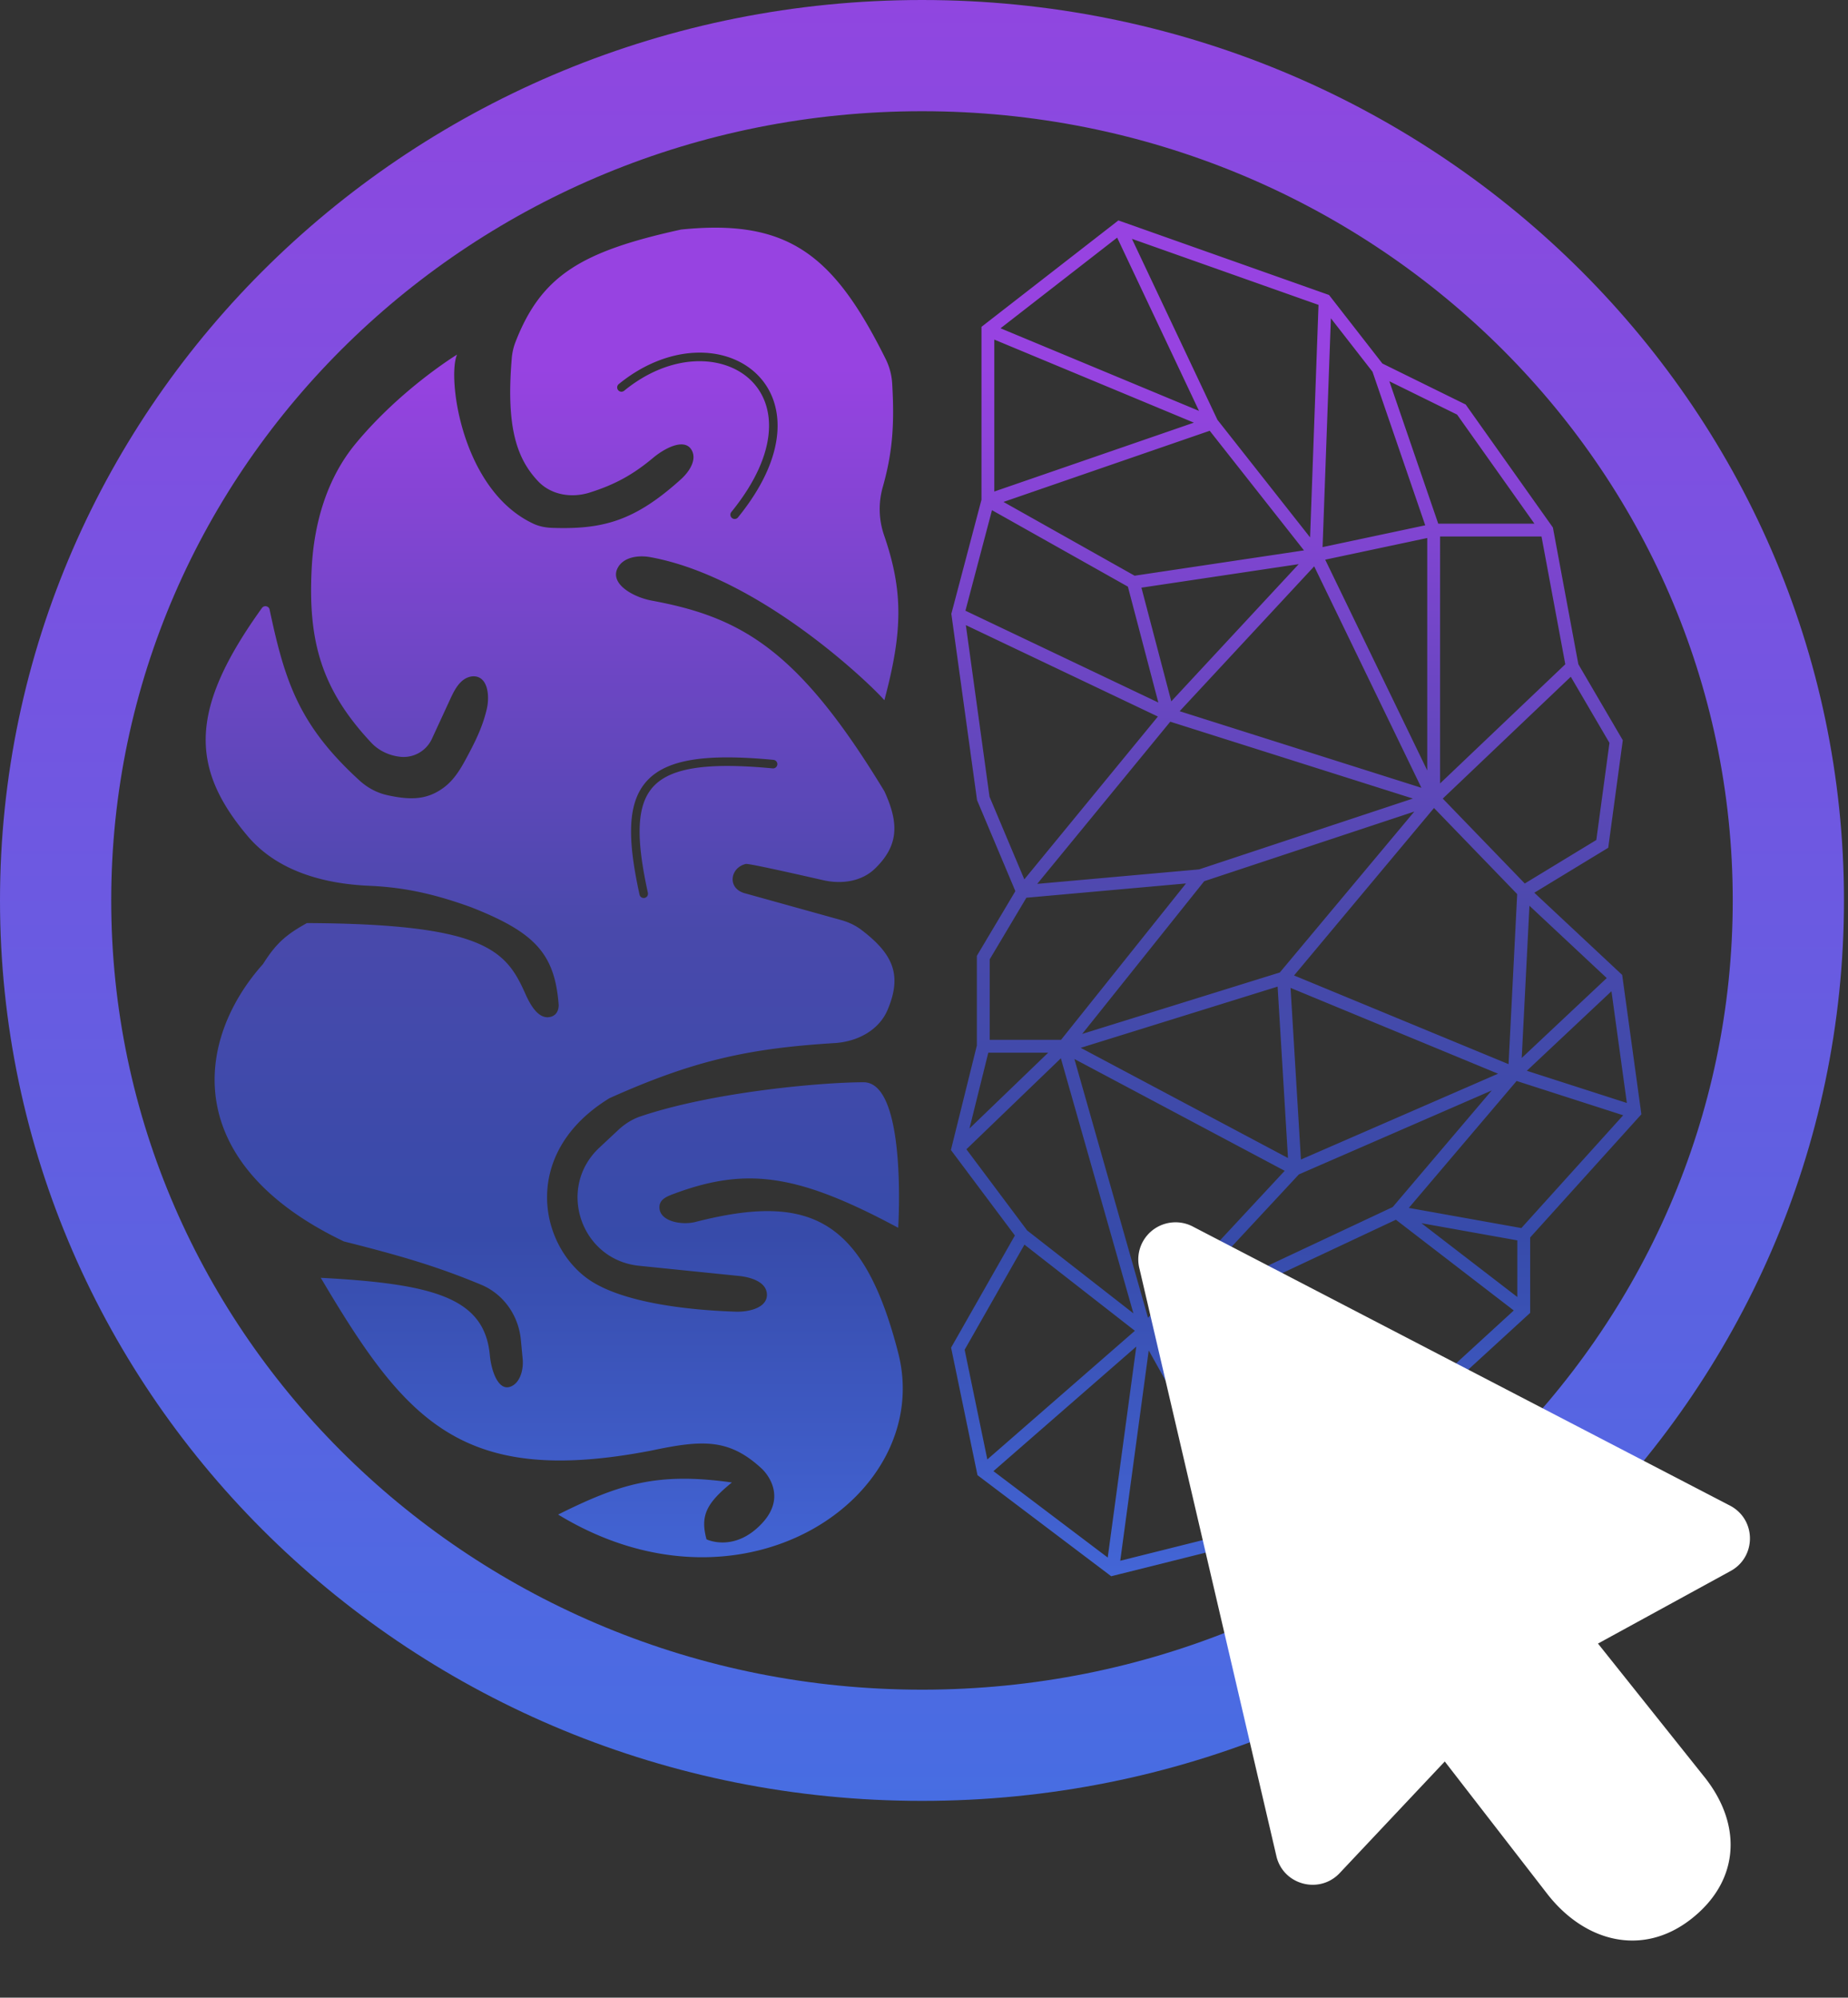
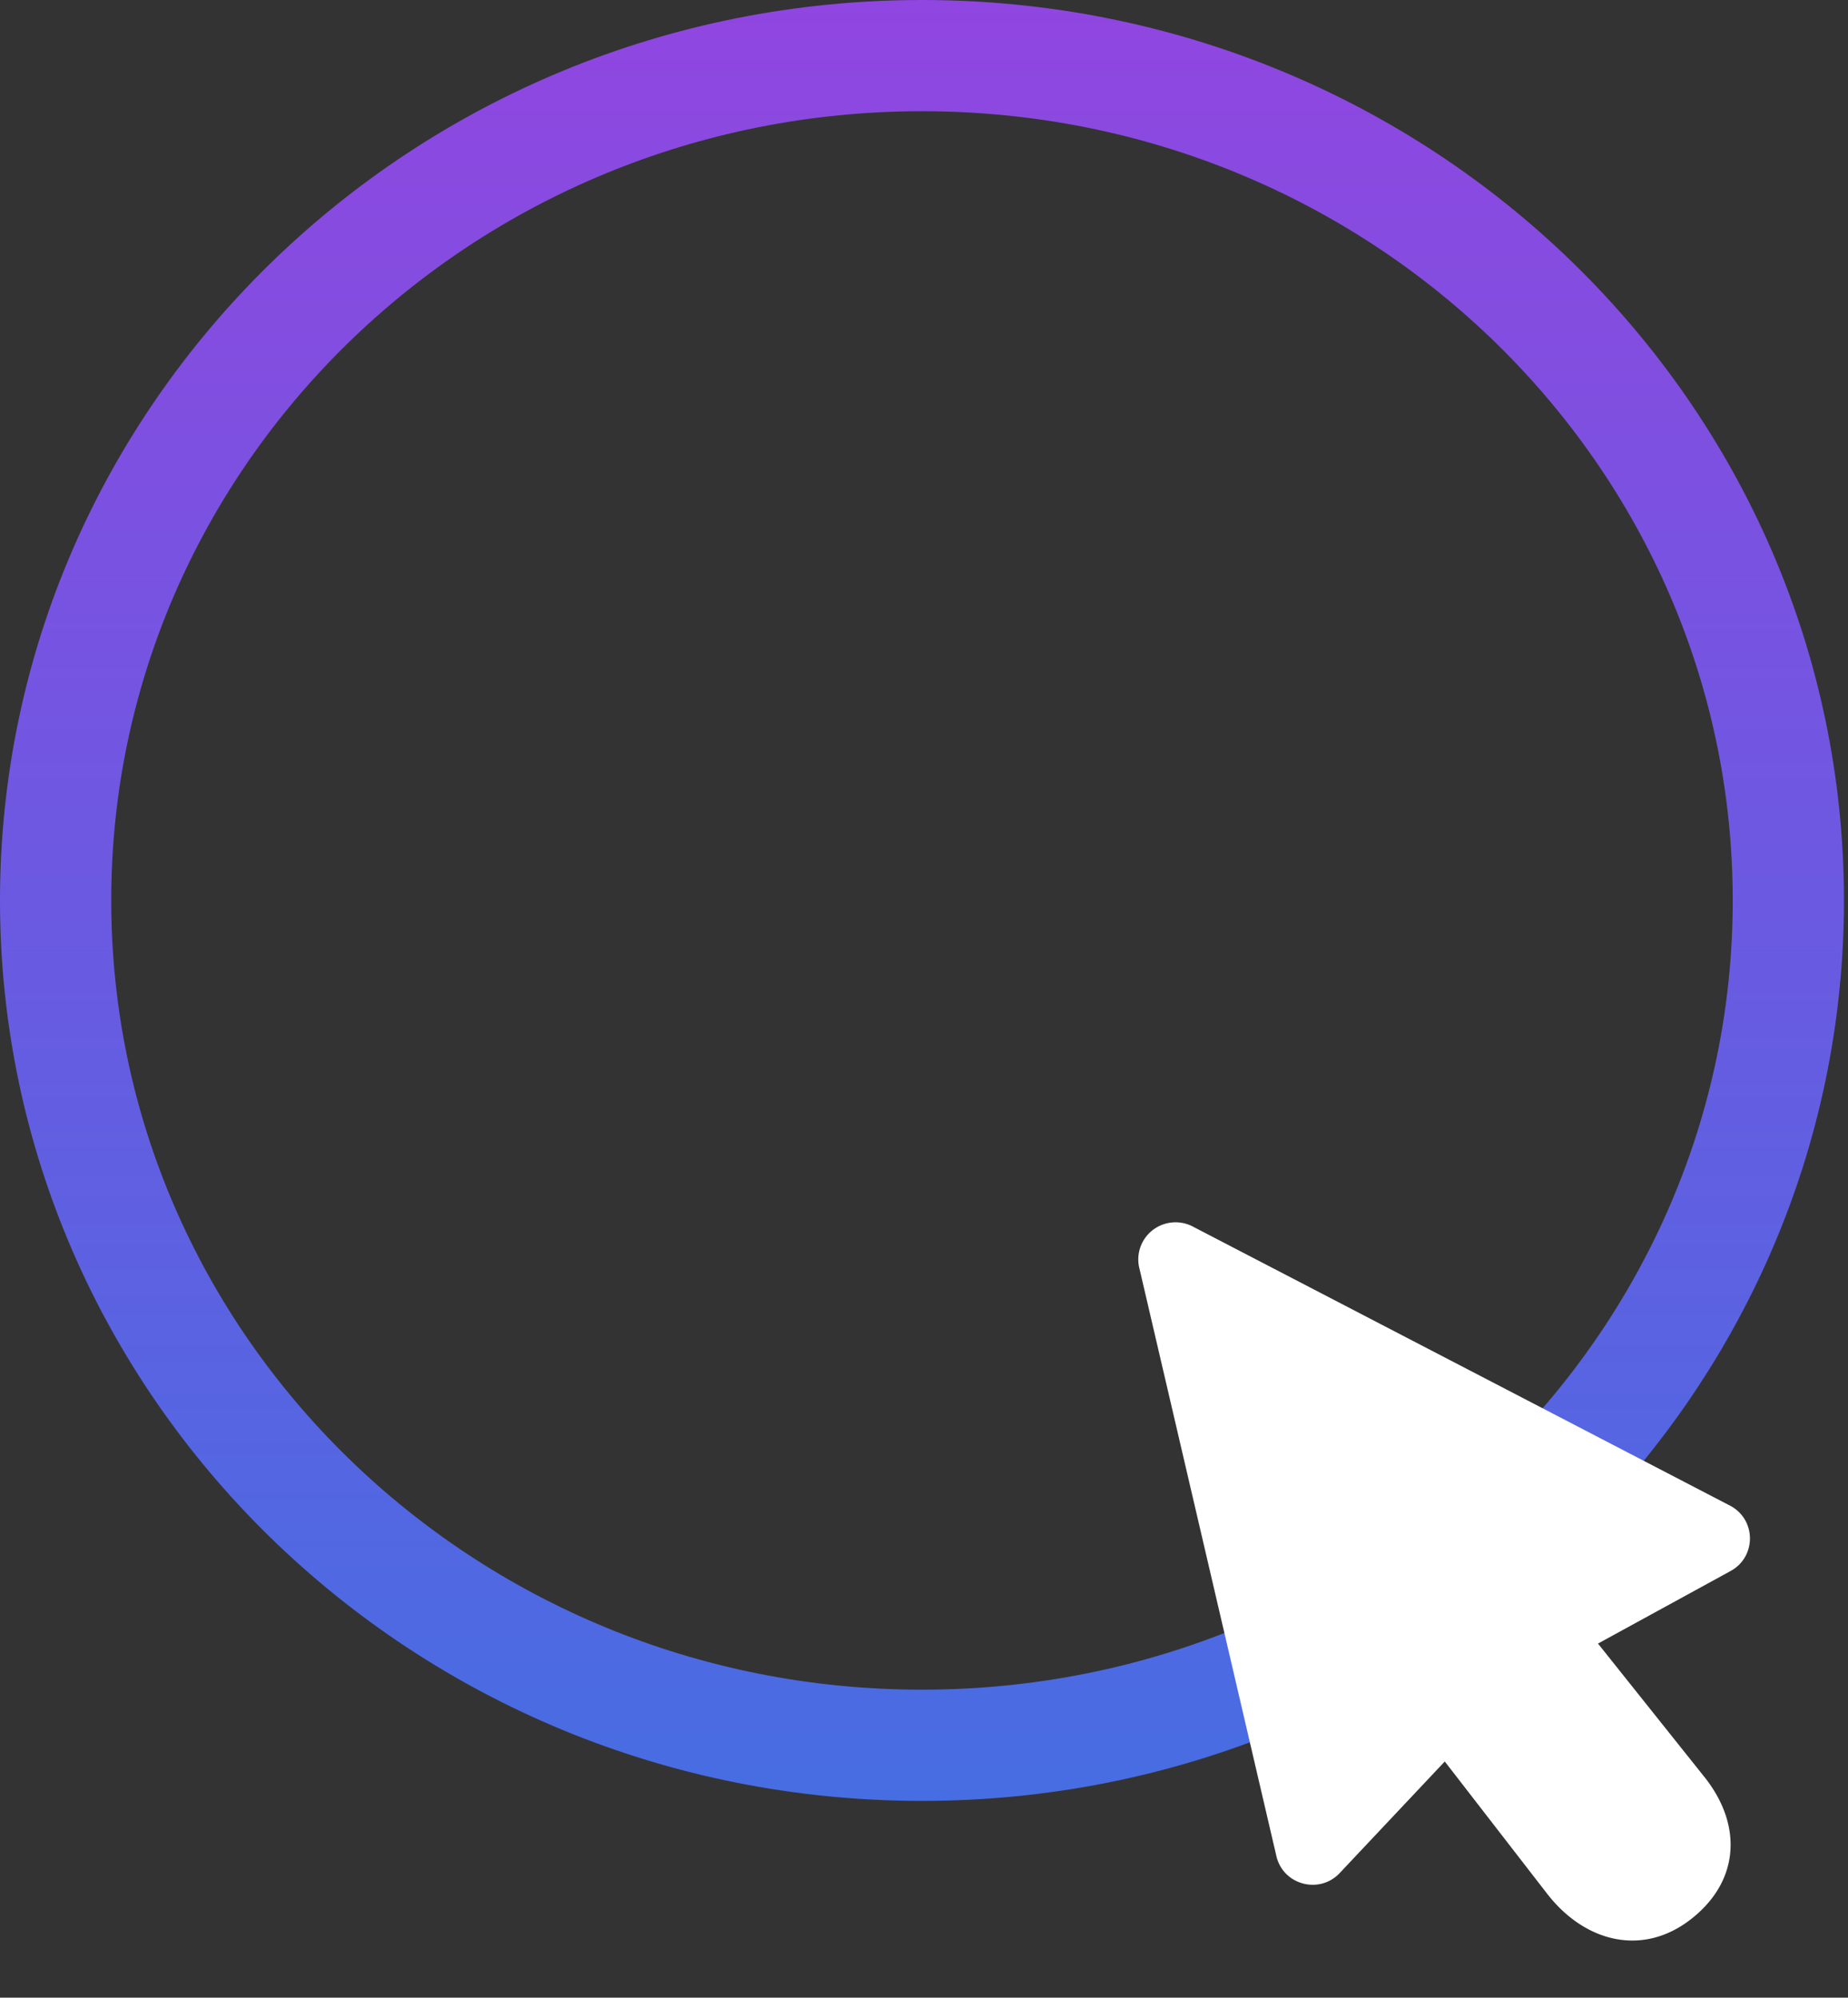
<svg xmlns="http://www.w3.org/2000/svg" width="432" height="467" fill="none">
  <rect width="100%" height="100%" fill="#333333" stroke="none" />
-   <path fill="url(#a)" fill-rule="evenodd" d="m262.213 51.805-.773-.274-.648.504-30.775 23.92-.58.451v40.408l-6.969 26.391-.077.291.041.297 5.939 43.059.027.195.077.182 8.884 21.096-8.791 14.765-.211.355v20.961l-5.895 23.743-.171.691.426.57 14.529 19.413-14.632 25.726-.279.491.114.554 5.939 28.706.115.552.45.34 30.236 22.859.572.432.696-.174 34.015-8.505 1.136-.284v-14.401l29.699-8.721.334-.098.257-.235 31.315-28.706.487-.446v-17.625l25.53-28.277.467-.519-.095-.691-4.319-31.364-.073-.527-.389-.364-20.153-18.85 16.669-10.136.611-.372.096-.708 3.239-23.922.07-.512-.261-.446-10.127-17.317-5.891-31.638-.061-.324-.19-.269-19.978-28.174-.22-.31-.341-.168-19.128-9.416-12.206-15.676-.27-.346-.413-.147-48.054-17.01Zm-36.527 90.964 6.206-23.502 31.771 17.875 7.117 27.093-45.094-21.466Zm48.123 21.189-6.981-26.576 36.766-5.498-29.785 32.074Zm1.953 2.305 31.451-33.867 25.062 51.769-56.513-17.902Zm-2.195 2.452 56.71 17.964-49.974 16.563-37.84 3.387 31.104-37.914Zm-33.634 41.152 37.313-3.339-29.213 36.561h-16.676V224.27l8.576-14.403Zm-13.304 53.95 18.406-17.728H231.03l-4.401 17.728Zm13.488 23.835-14.204-18.98 22.082-21.269 16.958 59.626-24.836-19.377Zm28.25 20.414-17.206-60.498 49.158 26.135-31.952 34.363Zm81.833-57.062-46.085 20.06-2.426-40.12 48.511 20.06Zm-14.976-62.115-32.716 39.147 50.142 20.734 2.019-39.754-19.445-20.127Zm-9.653 93.287 23.144-27.253-45.082 19.623-29.609 31.841 51.547-24.211Zm-94.765 59.002 34.49-30.076-25.814-20.141-13.98 24.579 5.304 25.638Zm28.145 22.932-26.716-20.197 33.395-29.122-6.679 49.319Zm32.891-6.741-29.965 7.493 6.659-49.171 23.306 41.678Zm.766-4.776-21.527-38.496 49.322 20.615-26.717 7.845-1.078.316v9.72Zm-21.258-41.635 53.228 22.247 29.293-26.852-27.557-21.211-54.964 25.816Zm83.35-20.992v13.24l-22.412-17.252 22.412 4.012Zm.944-2.878-26.309-4.71 25.2-29.675 24.913 8.019-23.804 26.366Zm1.277-36.768 23.384 7.527-3.598-26.123-19.786 18.596Zm-1.194-2.995 19.877-18.68-18.07-16.902-1.807 35.582Zm-18.455-60.634 19.173 19.846 16.722-10.169 3.074-22.7-9.041-15.46-29.928 28.483Zm23.081-61.271 5.562 29.869-29.272 27.859V125.42h23.71Zm-78.849 80.584 49.109-16.276-31.433 37.613-46.201 14.364 28.525-35.701Zm19.584 64.71-48.453-25.76 46.031-14.312 2.422 40.072Zm32.555-144.942v54.334l-23.852-49.269 23.852-5.065Zm-50.851-25.071 22.037 27.965-39.59 5.92-30.658-17.248 48.211-16.637Zm-50.355-21.312v35.516l46.654-16.1-46.654-19.416Zm28.719-23.837 19.134 40.502-46.4-19.31 27.266-21.193Zm23.437 42.588-19.985-42.305 43.619 15.44-1.971 54.354-21.663-27.489Zm24.582 29.76 1.941-53.496 9.731 12.497 12.327 35.903-23.999 5.096Zm27.039-5.48-11.43-33.291 15.834 7.794 18.079 25.497h-22.483Zm-65.538 45.089-31.223 38.059-8.137-19.322-5.532-40.108 44.892 21.371Zm-63.943-3.811c-2.051-2.525-28.467-28.664-54.696-33.448-2.687-.491-6.013-.083-7.47 2.227-2.414 3.827 3.345 7.11 7.794 7.931 21.111 3.9 34.404 11.625 54.372 44.553 3.501 7.59 3.309 12.745-2.168 18.075-3.144 3.06-7.813 3.707-12.091 2.737-7.989-1.811-17.496-3.953-18.137-3.801-3.732.883-4.439 5.863 0 6.91l22.23 6.186c1.726.48 3.375 1.23 4.8 2.314 7.434 5.658 9.566 10.552 6.129 18.686-2.045 4.838-7.143 7.459-12.386 7.779-20.177 1.232-33.037 4.094-52.629 12.878-20.35 12.449-16.737 33.49-5.399 41.995 8.378 6.285 26.19 7.636 34.92 7.913 3.225.102 7.536-.989 7.273-4.206-.228-2.787-3.761-3.862-6.543-4.145l-23.319-2.375c-13.664-1.392-19.339-18.221-9.308-27.603l4.431-4.144c1.496-1.4 3.237-2.515 5.178-3.171 17.044-5.759 42.47-7.985 52.159-7.985 10.259 0 8.099 34.021 8.099 34.021-23.174-12.437-35.173-14.295-52.085-8.071l-.102.038c-1.912.703-3.738 1.374-3.624 3.41.179 3.199 5.295 4.054 8.399 3.261 26.48-6.769 39.266-1.101 47.412 30.6 8.576 33.376-36.052 64.264-79.499 37.799 14.442-7.192 23.22-9.945 40.624-7.499-5.992 4.879-7.426 7.778-5.939 13.29 0 0 6.479 3.189 12.959-3.721 6.479-6.911 0-12.758 0-12.758-7.693-7.166-13.944-6.79-25.917-4.253-44.227 8.498-57.367-6.84-77.21-40.401 26.593 1.404 38.294 4.741 39.519 18.091.352 3.837 2.174 9.101 5.435 7.05 1.831-1.151 2.448-3.988 2.243-6.142l-.43-4.521c-.54-5.672-4.037-10.682-9.298-12.87-10.132-4.214-18.595-6.725-32.069-10.113-38.22-18.285-34.904-46.936-18.897-64.853 3.113-4.952 5.47-6.898 10.258-9.569 41.819.187 46.585 6.466 51.087 16.589 1.207 2.714 3.205 6.176 6.039 5.286 1.029-.324 1.726-1.236 1.726-2.738-.913-11.955-5.488-16.958-20.517-22.858-9.479-3.434-16.44-4.675-23.831-4.999-10.678-.468-21.485-3.463-28.375-11.633-13.559-16.077-13.577-29.76 3.361-53.308.505-.702 1.61-.474 1.789.372 3.58 16.98 6.95 27.105 21.006 39.954 1.836 1.678 4.068 2.893 6.496 3.431 5.709 1.265 9.529 1.034 13.374-1.899 2.127-1.623 3.592-3.936 4.869-6.288 2.194-4.042 4.029-7.668 5.02-11.948.703-3.033.283-7.378-2.818-7.64a3.421 3.421 0 0 0-1.121.098c-2.249.563-3.513 2.855-4.484 4.959l-2.575 5.577-1.836 3.977a7.29 7.29 0 0 1-7.459 4.186c-2.55-.295-4.956-1.413-6.711-3.286-11.78-12.574-14.821-23.93-13.92-40.927.555-10.486 3.578-20.91 10.273-28.999 10.622-12.836 23.702-20.802 23.702-20.802-2.347 5.22.998 31.708 17.883 39.55 1.359.631 2.857.902 4.354.954 11.933.413 19.353-1.655 30.094-11.354 1.812-1.637 3.635-4.26 2.669-6.503-1.457-3.383-6.308-.902-9.135 1.46-4.578 3.825-8.758 6.227-14.886 8.153-4.206 1.322-8.964.57-12.005-2.623-5.337-5.603-7.466-13.35-6.191-28.746a13.6 13.6 0 0 1 .859-3.798c6.051-15.6 15.426-21.211 38.731-26.33 25.105-2.566 35.735 5.964 47.817 30.261a14.807 14.807 0 0 1 1.523 5.69c.611 10.214-.047 16.637-2.208 24.292a18.805 18.805 0 0 0 .32 11.238c4.517 13.107 4.354 22.512.062 38.557Zm-60.827-72.353c10.808-8.824 22.797-8.513 29.143-2.884 3.164 2.807 5.029 7.002 4.685 12.285-.345 5.306-2.927 11.759-8.78 18.962a1 1 0 0 0 1.552 1.261c6.026-7.415 8.844-14.252 9.224-20.093.381-5.863-1.702-10.672-5.354-13.911-7.288-6.465-20.405-6.42-31.734 2.83a1 1 0 1 0 1.264 1.55Zm3.643 101.724c-.183 4.131.513 9.294 1.908 15.647a1 1 0 0 1-1.954.429c-1.406-6.407-2.146-11.772-1.952-16.164.194-4.405 1.332-7.928 3.773-10.533 2.434-2.598 6.032-4.144 10.856-4.874 4.822-.73 10.97-.661 18.629.061a.999.999 0 1 1-.187 1.991c-7.599-.716-13.559-.769-18.142-.075-4.582.694-7.685 2.118-9.696 4.264-2.004 2.139-3.054 5.135-3.235 9.254Z" clip-rule="evenodd" />
  <path stroke="url(#b)" stroke-width="26" d="M418.058 210.5c0 108.789-90.384 197.5-202.529 197.5S13 319.289 13 210.5 103.384 13 215.529 13s202.529 88.711 202.529 197.5Z" />
  <path fill="#fff" d="M274.161 285.765a8.72 8.72 0 0 0-6.445 3.61 8.65 8.65 0 0 0-1.337 7.246l32.054 137.525c1.756 6.652 10.209 8.708 14.85 3.612l24.455-25.971 11.975 15.472 11.975 15.472c8.76 11.267 22.189 14.741 33.5 6 11.312-8.741 12.26-21.733 3.5-33l-25.134-31.508 30.873-16.894c6.108-3.209 6.22-11.885.201-15.24l-125.59-65.251a8.707 8.707 0 0 0-4.877-1.073Z" />
  <defs>
    <linearGradient id="a" x1="216.365" x2="216.365" y1="52.582" y2="367.474" gradientUnits="userSpaceOnUse">
      <stop offset=".107" stop-color="#9743E1" />
      <stop offset=".524" stop-color="#4949AB" />
      <stop offset=".75" stop-color="#374BAA" />
      <stop offset="1" stop-color="#4365D6" />
    </linearGradient>
    <linearGradient id="b" x1="215.529" x2="215.529" y1="0" y2="421" gradientUnits="userSpaceOnUse">
      <stop stop-color="#9046E0" />
      <stop offset="1" stop-color="#476DE2" />
    </linearGradient>
  </defs>
</svg>